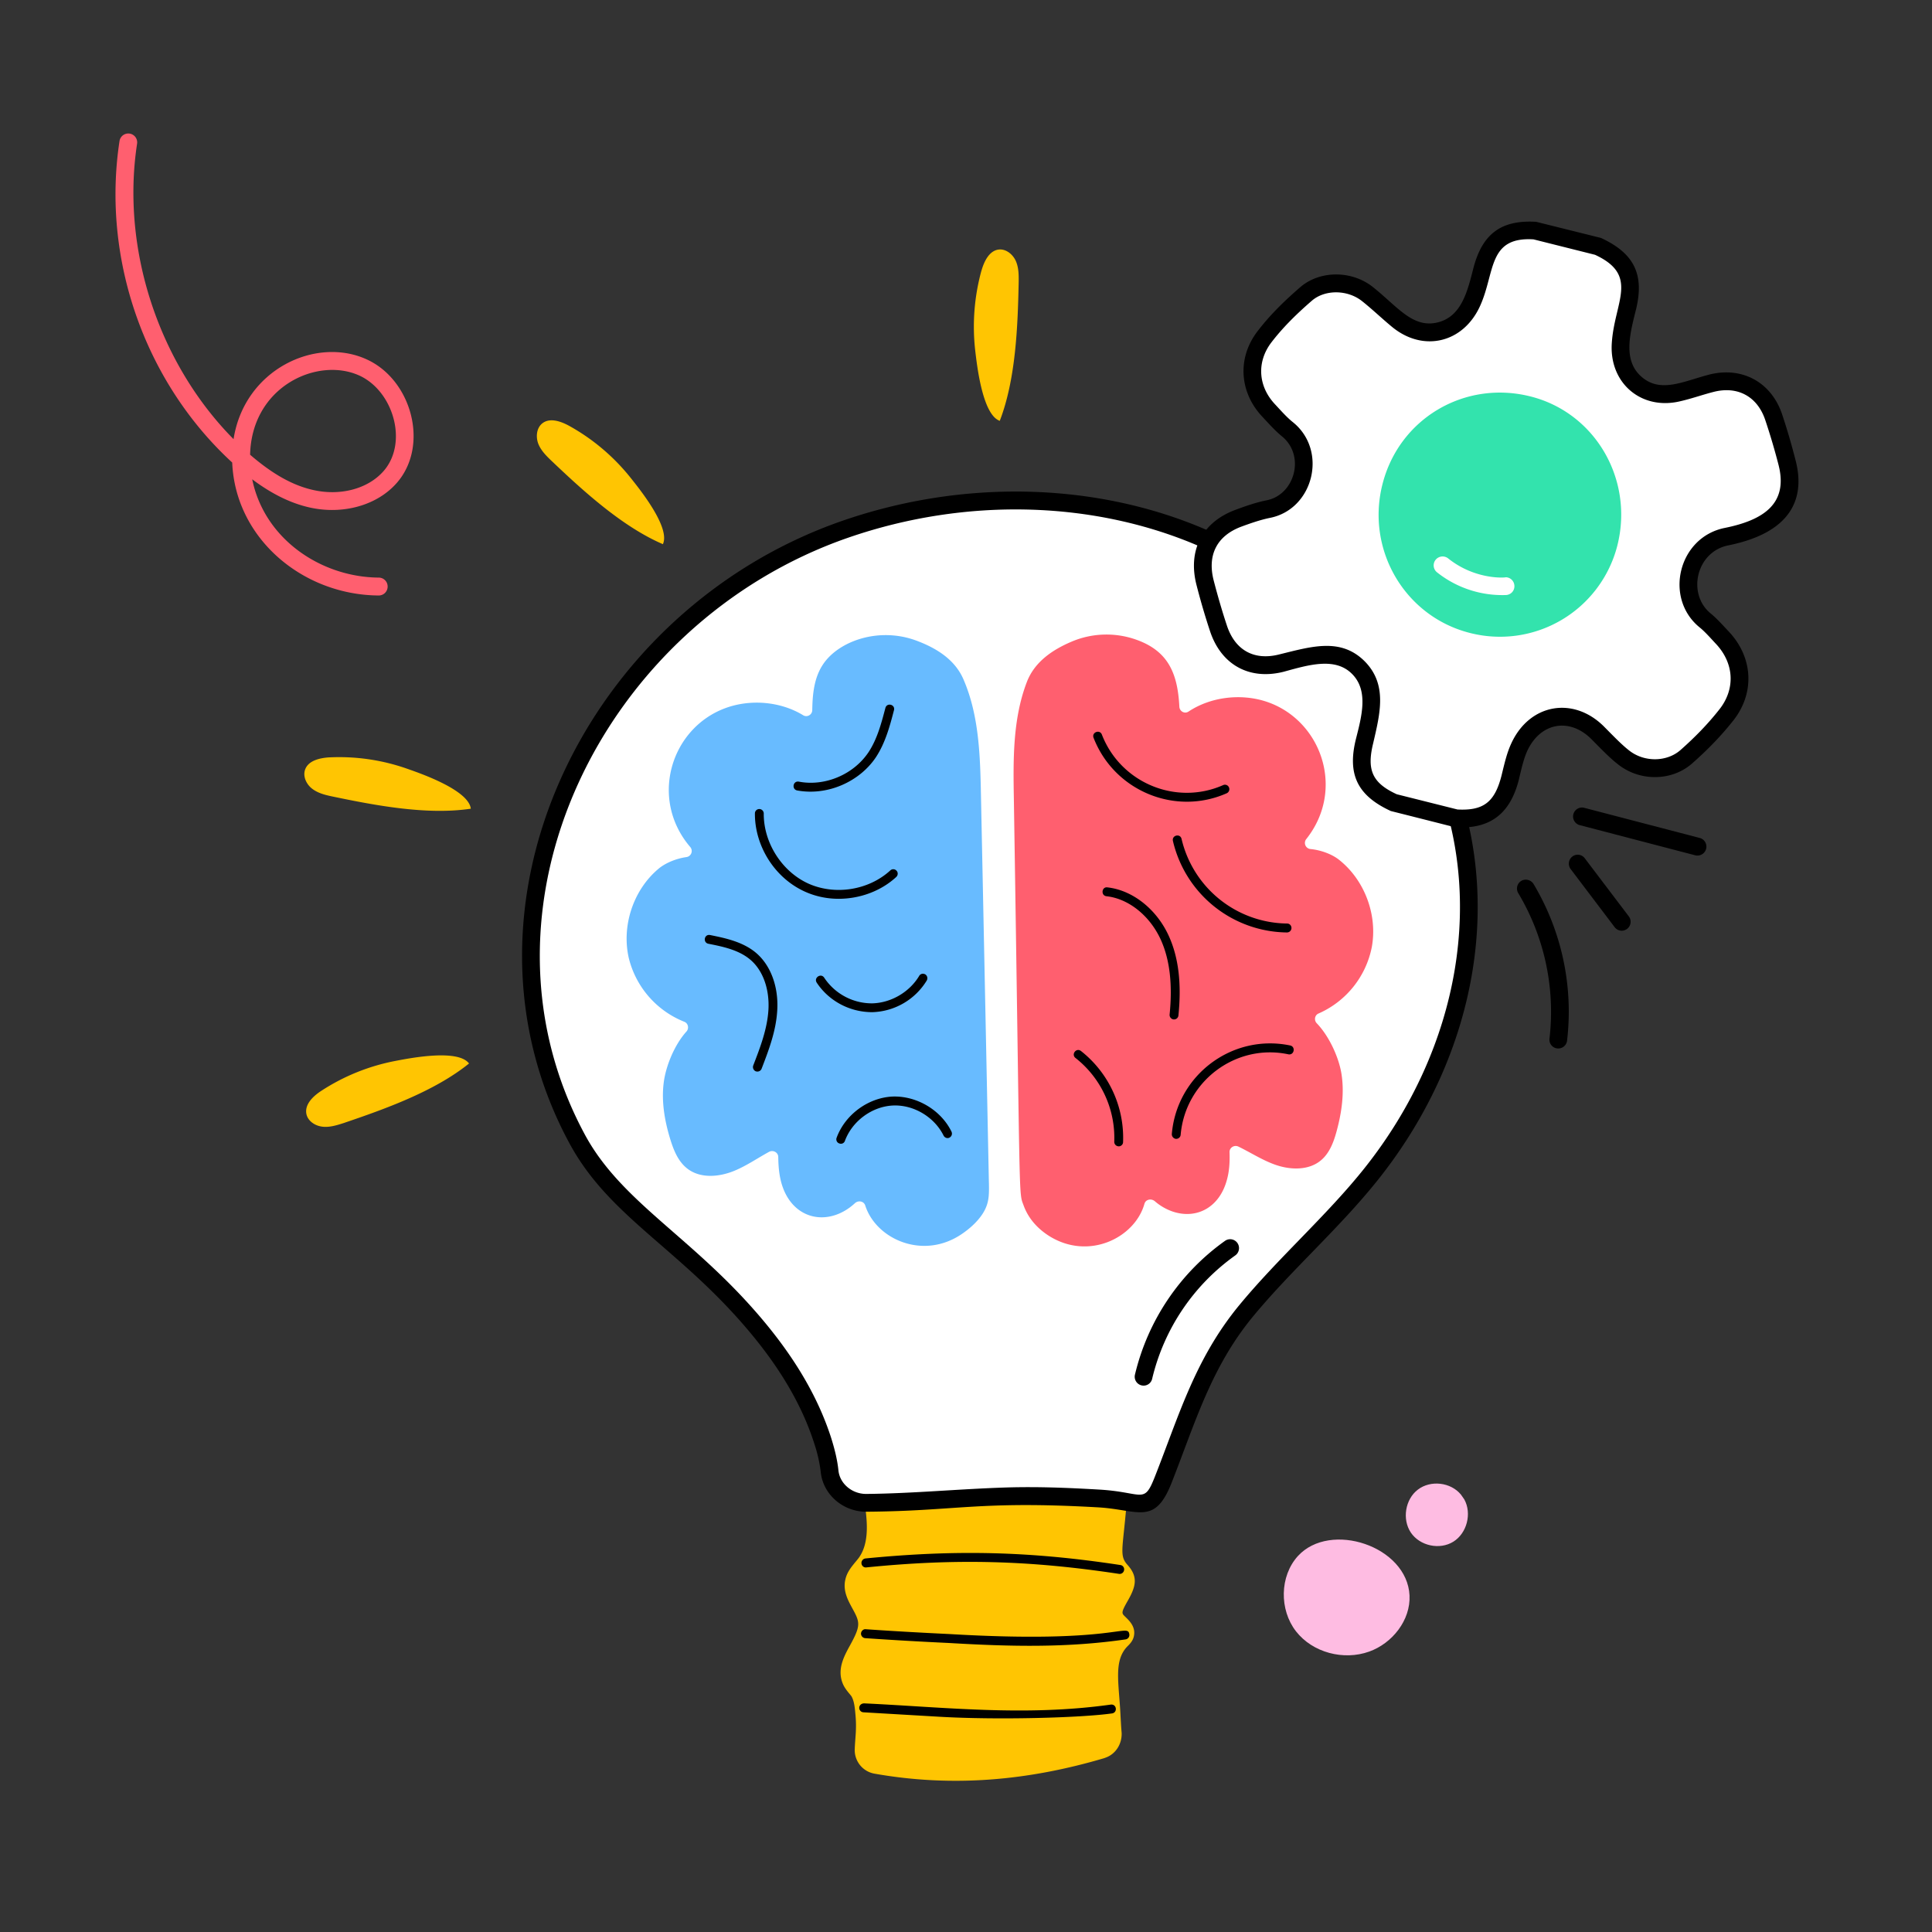
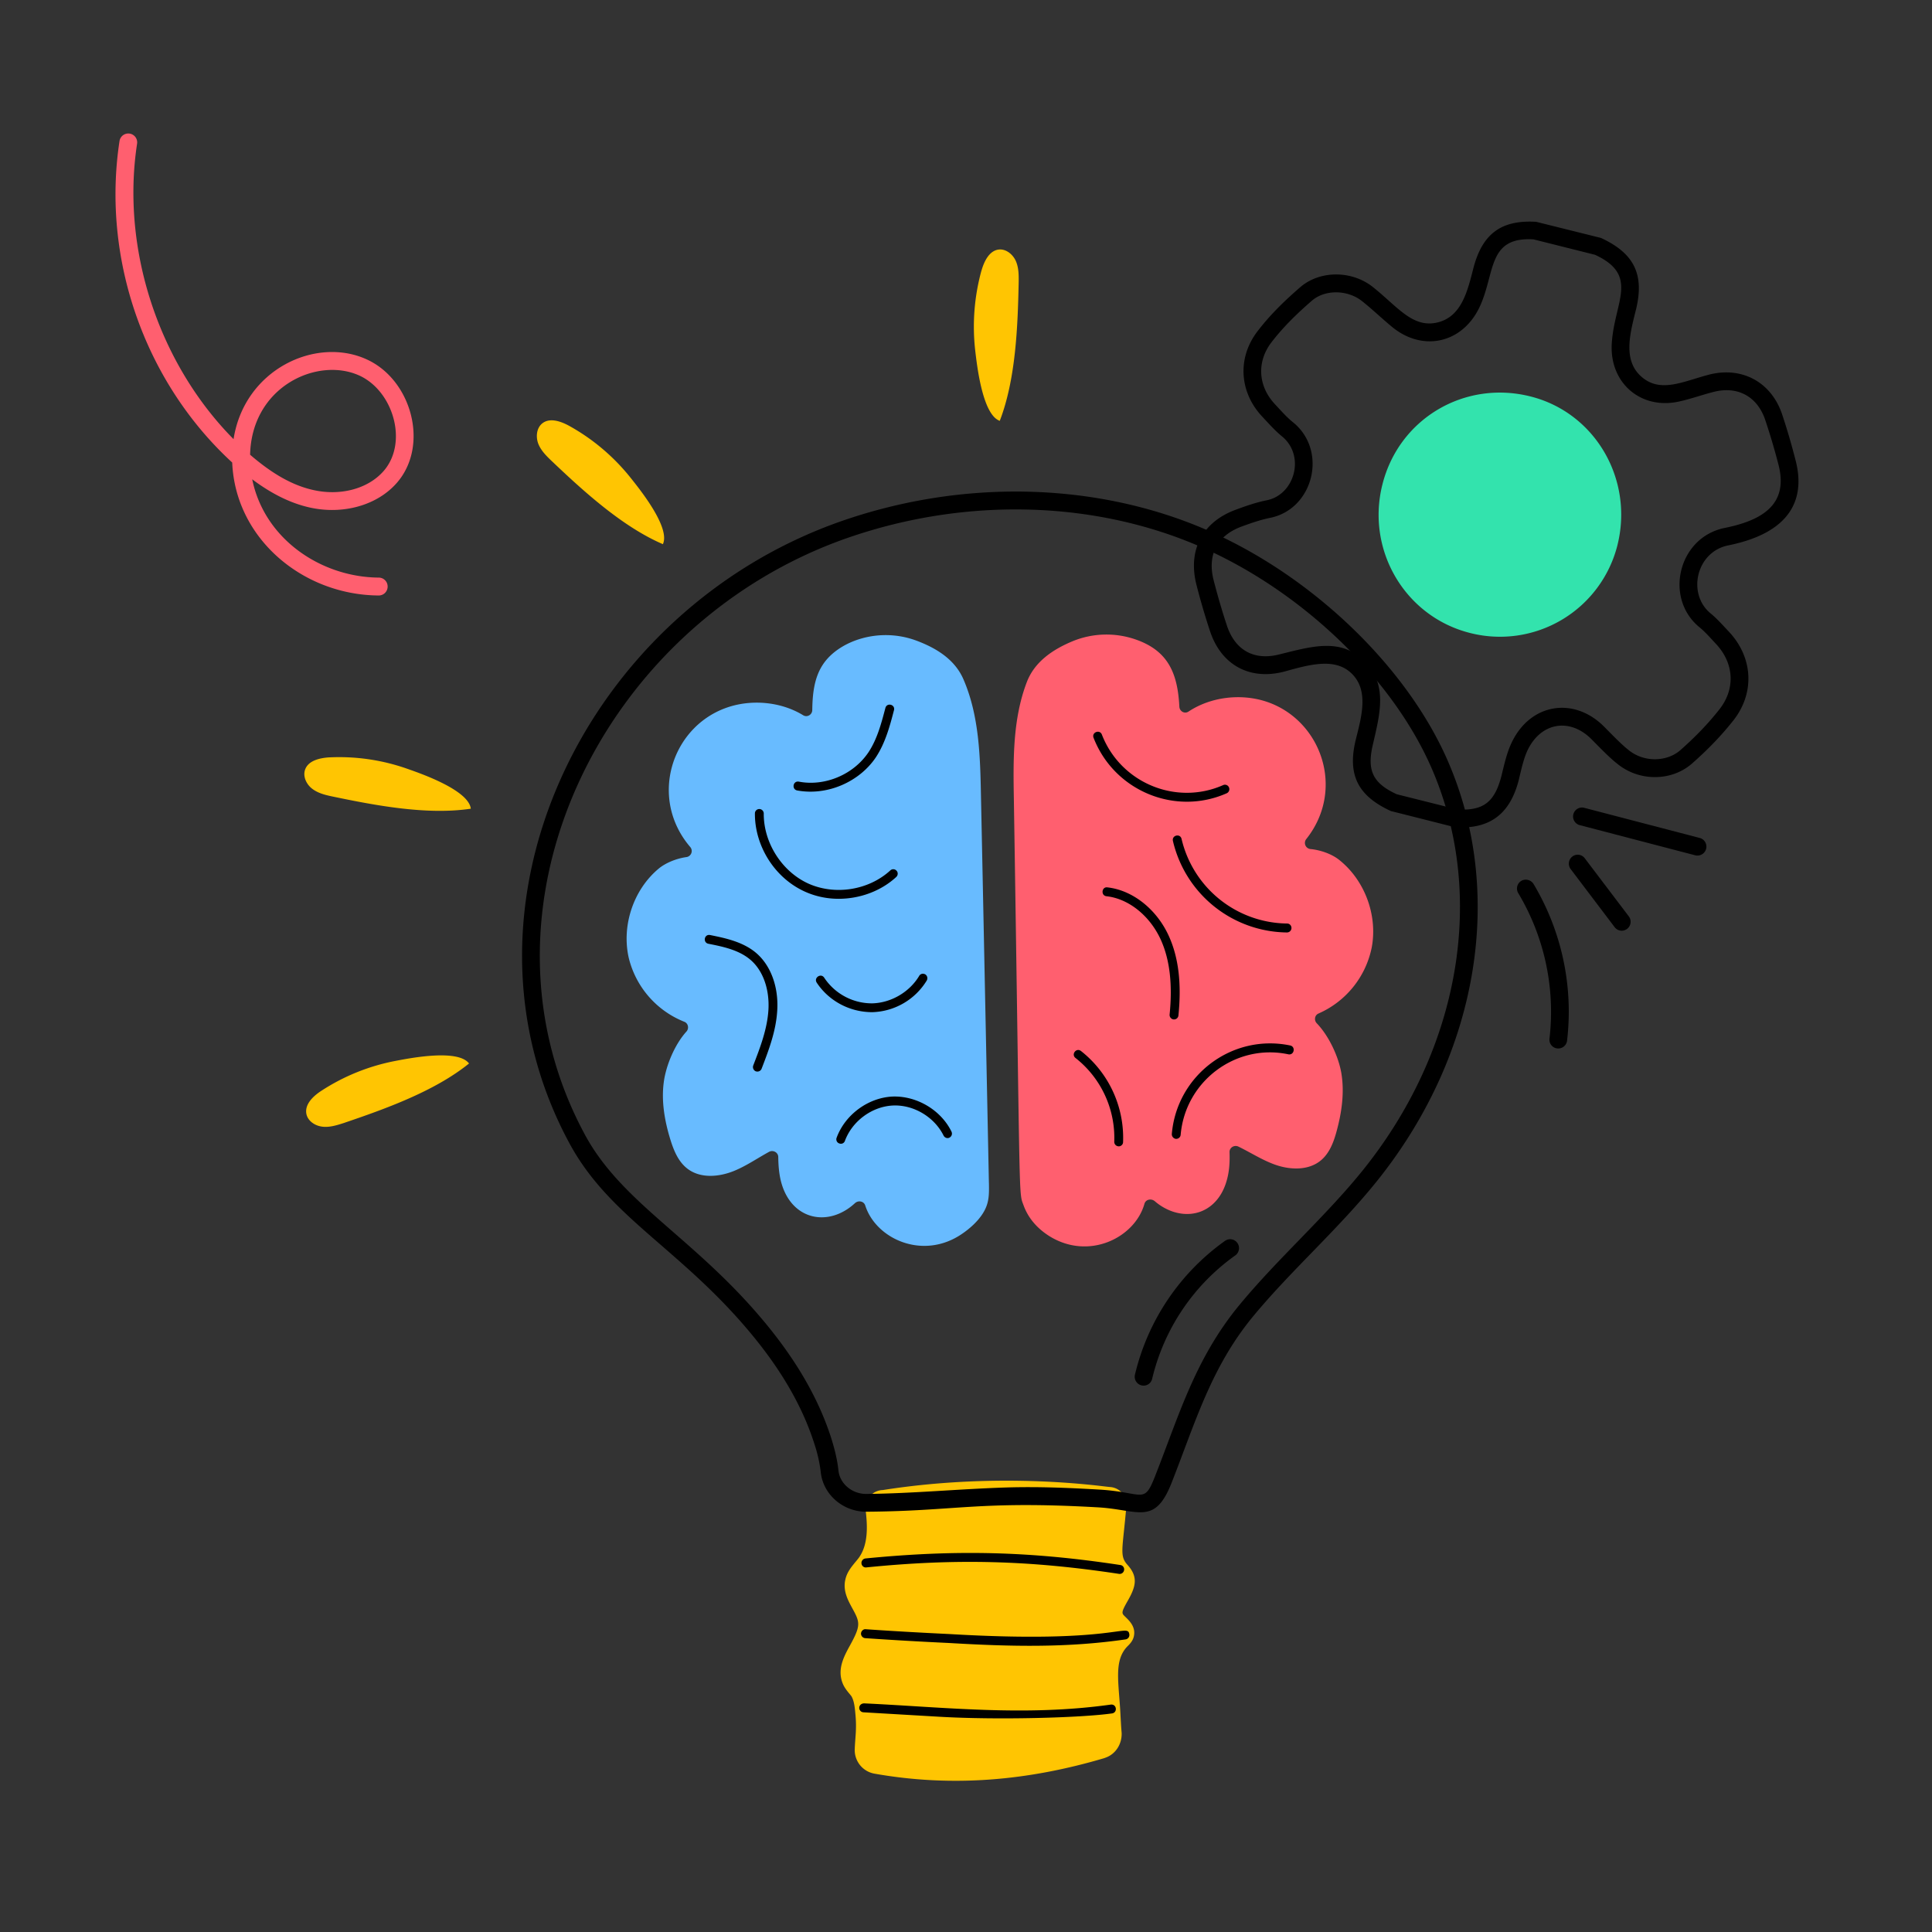
<svg xmlns="http://www.w3.org/2000/svg" width="90" viewBox="0 0 67.5 67.5" height="90">
  <rect x="0" y="0" width="67.5" height="67.5" fill="#333333" stroke="none" />
  <defs>
    <clipPath id="a">
      <path d="M29 51h11v11.57H29Zm0 0" />
    </clipPath>
    <clipPath id="b">
      <path d="M4 4.5h11V21H4Zm0 0" />
    </clipPath>
  </defs>
  <path fill="#ffc502" d="M38.504 61.121c-2.582.77-5.172 1.02-7.895.543a.527.527 0 0 1-.433-.539c.012-.402.066-.703.023-1.207-.082-.977-.273-.809-.457-1.195-.308-.672.621-1.332.547-2.067-.047-.496-.562-.918-.45-1.398.134-.621.95-.57.712-2.543-.024-.184.12-.336.308-.344 2.899-.453 5.32-.394 7.883-.11.176 0 .324.157.301.337-.129 1.41-.242 1.832.031 2.175.07.098.168.172.219.29.227.472-.59 1.011-.336 1.472.113.2.402.332.355.559-.015.093-.105.168-.167.234-.454.453-.418 1.176-.36 1.809.05.52.055.945.094 1.43a.557.557 0 0 1-.375.554Zm0 0" />
  <g clip-path="url(#a)">
    <path fill="#ffc502" d="M30.559 61.969a.836.836 0 0 1-.696-.86c.016-.418.07-.683.028-1.168-.024-.27-.043-.507-.145-.68-.055-.077-.2-.222-.285-.402-.234-.515.02-.98.246-1.39.375-.684.34-.79.07-1.282-.156-.285-.332-.613-.242-1 .055-.257.211-.44.344-.605a4.04 4.04 0 0 0 .121-.148c.336-.461.313-1.11.242-1.684a.624.624 0 0 1 .602-.691c4.203-.66 7.715-.118 7.933-.106a.611.611 0 0 1 .575.68c-.13 1.508-.247 1.719.039 2.039.39.43.289.773-.004 1.281-.246.43-.188.414-.047.559.129.125.34.336.277.644-.031.168-.144.282-.219.356-.503.504-.304 1.289-.25 2.418.012.203.02.402.04.613.015.406-.227.762-.59.875l-.004.004c-2.676.793-5.313 1.027-8.035.547Zm.347-9.29c.043.919.032 1.606-.55 2.301-.102.125-.192.23-.215.344-.04.16.066.348.183.567.38.699.395 1.023-.074 1.879-.207.375-.32.613-.227.824.024.05.07.113.125.176.274.343.317.62.36 1.093.047.57-.012.867-.024 1.27a.22.22 0 0 0 .18.222c2.52.446 5.055.27 7.75-.53a.24.24 0 0 0 .152-.247c-.039-.5-.039-.906-.09-1.41-.066-.711-.093-1.516.45-2.063.027-.027.047-.046.062-.066-.066-.082-.207-.187-.297-.348-.218-.39 0-.77.16-1.05.235-.414.196-.426.079-.551-.532-.598-.297-1.074-.196-2.524-.355-.007-3.629-.543-7.828.114Zm0 0" />
  </g>
-   <path fill="#fff" d="M24.77 44.578c-1.657-1.582-3.516-2.777-4.594-4.77-4.305-7.937.383-18.214 9.37-21.32 4.032-1.394 8.634-1.379 12.552.34 3.476 1.527 6.777 4.61 8.203 7.879 2.054 4.727.836 10.246-2.383 14.297-1.344 1.687-3.012 3.133-4.387 4.8-1.504 1.829-2.058 3.778-2.886 5.883-.5 1.278-.813.75-2.258.668-4.13-.238-5.004.125-8.117.153-.641.004-1.22-.461-1.286-1.102a5.307 5.307 0 0 0-.242-1.07c-.719-2.242-2.281-4.14-3.972-5.758Zm0 0" />
  <path d="M38.371 52.664c-4.187-.238-4.926.129-8.098.152h-.015c-.805 0-1.5-.601-1.582-1.379a5 5 0 0 0-.227-1.003c-.465-1.454-1.328-2.868-2.633-4.332-2.324-2.606-4.593-3.707-5.914-6.145-4.472-8.254.54-18.652 9.543-21.766 4.254-1.468 8.914-1.343 12.778.352 3.648 1.602 6.93 4.758 8.359 8.039 2.008 4.61 1.082 10.211-2.422 14.617-1.36 1.711-3.027 3.153-4.39 4.805-1.461 1.777-2.008 3.695-2.836 5.8-.594 1.508-1.153.942-2.563.86Zm.035-.621c1.555.09 1.555.539 1.95-.469.84-2.133 1.398-4.097 2.937-5.969 1.375-1.667 3.066-3.14 4.383-4.796 3.36-4.227 4.254-9.579 2.34-13.973-1.371-3.148-4.528-6.18-8.04-7.719-3.722-1.633-8.218-1.754-12.328-.336-8.62 2.98-13.496 12.961-9.203 20.88 1.223 2.25 3.543 3.456 5.832 6.026 1.364 1.528 2.27 3.02 2.762 4.551.133.422.219.793.254 1.137.047.46.473.82.965.82h.012c1.617-.015 3.25-.175 4.902-.226 1.094-.032 2.14.011 3.234.074ZM39.098 54.988c-3.121-.472-5.68-.543-8.832-.226-.086.011-.16-.055-.168-.14a.16.16 0 0 1 .14-.173c3.176-.312 5.758-.25 8.907.23a.151.151 0 0 1 .128.176.155.155 0 0 1-.175.133ZM33.148 57.402a136.98 136.98 0 0 1-2.921-.168.16.16 0 0 1-.145-.168c.008-.086.086-.156.168-.144.953.066 1.934.121 2.918.168 5.82.344 6.23-.403 6.289.012a.155.155 0 0 1-.133.175c-2.07.301-4.062.25-6.176.125ZM32.832 59.98l-2.664-.156c-.191-.011-.207-.3.02-.312 2.777.129 5.613.465 8.62.043.212-.024.243.28.044.308-1.075.153-3.985.235-6.02.117Zm0 0" />
  <path d="M39.883 48.402a.31.31 0 0 1-.23-.375 8.009 8.009 0 0 1 3.148-4.675.31.31 0 0 1 .433.078.313.313 0 0 1-.078.433 7.381 7.381 0 0 0-2.902 4.309.306.306 0 0 1-.371.23Zm0 0" />
  <path fill="#ff5f6f" d="M35.762 42.113c-.18-.492-.11.239-.34-14.203-.024-1.379-.04-2.8.457-4.09.273-.703.902-1.129 1.598-1.418a3.114 3.114 0 0 1 2.207-.058c1.125.394 1.46 1.172 1.52 2.343.007.168.187.266.323.172.778-.515 1.828-.636 2.711-.347 1.926.636 2.778 3.066 1.403 4.8a.215.215 0 0 0 .144.352c.363.035.742.176.988.367.903.707 1.364 1.938 1.153 3.067a3.211 3.211 0 0 1-1.86 2.312c-.136.059-.164.238-.058.344.43.45.758 1.172.855 1.734.114.676.016 1.371-.164 2.032-.101.375-.246.765-.543 1.015-.441.375-1.11.344-1.652.14-.43-.16-.82-.413-1.23-.612-.145-.075-.32.027-.317.19.012.325-.004.653-.09.962-.258.972-1.054 1.387-1.879 1.12a1.903 1.903 0 0 1-.64-.366c-.125-.106-.32-.067-.364.09-.332 1.187-1.953 1.996-3.34 1.117-.421-.27-.726-.63-.882-1.063Zm0 0" />
  <path fill="#68bbff" d="M34.55 41.328c-.05-2.488-.214-10.516-.277-13.52-.027-1.378-.062-2.8-.609-4.066-.297-.695-.941-1.097-1.648-1.36-1.32-.491-2.73.02-3.266.837-.305.46-.363 1.027-.371 1.586 0 .168-.18.27-.32.183-.793-.484-1.848-.57-2.72-.246-1.901.703-2.663 3.164-1.226 4.848a.214.214 0 0 1-.133.355c-.359.051-.734.207-.972.407-.88.738-1.293 1.984-1.043 3.105a3.222 3.222 0 0 0 1.945 2.242c.137.055.172.235.07.344-.414.46-.714 1.195-.789 1.766-.09.675.032 1.367.235 2.02.117.374.273.753.582.995.457.36 1.12.301 1.656.078.422-.175.805-.441 1.207-.66.14-.074.32.02.32.184.004.324.032.652.125.957.391 1.265 1.653 1.484 2.551.656.117-.11.313-.078.363.078.375 1.176 2.024 1.922 3.38.992.265-.18.535-.418.718-.699.234-.36.23-.656.223-1.082Zm0 0" />
  <path d="M38.207 25.777c-.074-.191.215-.304.29-.113.651 1.684 2.585 2.496 4.237 1.766a.153.153 0 0 1 .203.078.157.157 0 0 1-.078.207c-1.808.8-3.933-.086-4.652-1.938ZM44.965 32.578a4.138 4.138 0 0 1-3.985-3.195c-.046-.203.254-.274.301-.074a3.833 3.833 0 0 0 3.688 2.957c.086 0 .152.07.152.156s-.07.156-.156.156ZM41.02 35.617h-.016a.158.158 0 0 1-.14-.172c.105-1.054.007-1.906-.301-2.597-.38-.848-1.126-1.45-1.903-1.535-.21-.024-.168-.34.031-.31.887.099 1.73.77 2.153 1.716.332.742.441 1.644.328 2.758a.153.153 0 0 1-.152.14ZM41.098 39.79h-.012a.164.164 0 0 1-.145-.173c.176-2.054 2.11-3.512 4.137-3.09.195.043.14.344-.062.309-1.828-.39-3.602.93-3.766 2.809a.154.154 0 0 1-.152.144ZM39.086 40.05h-.008a.157.157 0 0 1-.148-.163 3.55 3.55 0 0 0-1.352-2.922c-.164-.125.024-.371.188-.246a3.861 3.861 0 0 1 1.472 3.183c0 .082-.07.149-.152.149ZM27.852 27.617c-.2-.039-.149-.344.058-.308.914.175 1.914-.25 2.434-1.028.304-.46.449-1.011.59-1.547.054-.199.351-.12.3.078-.14.536-.297 1.137-.632 1.645-.567.848-1.68 1.355-2.75 1.16ZM29.3 31.402c-1.757 0-2.937-1.52-2.925-2.984 0-.086.07-.152.152-.152h.004c.082 0 .153.07.153.156-.008 1.023.636 2.031 1.562 2.45.934.417 2.106.23 2.86-.462a.151.151 0 0 1 .218.012c.059.062.051.16-.012.219-.539.496-1.277.761-2.011.761ZM26.406 37.43a.162.162 0 0 1-.09-.203c.243-.63.493-1.278.532-1.957.039-.727-.2-1.383-.645-1.75-.402-.336-.96-.45-1.453-.547-.2-.04-.148-.344.059-.305.503.102 1.128.227 1.59.61.523.433.804 1.187.757 2.011-.039.727-.297 1.398-.547 2.05a.159.159 0 0 1-.203.09ZM28.535 34.332c-.113-.172.149-.348.262-.172a2 2 0 0 0 1.676.895c.656-.016 1.3-.39 1.64-.957.043-.078.137-.098.215-.055a.16.16 0 0 1 .05.215 2.304 2.304 0 0 1-1.901 1.105c-.836 0-1.547-.43-1.942-1.031ZM29.324 39.95a.152.152 0 0 1-.094-.2c.293-.8 1.09-1.39 1.934-1.438.844-.039 1.703.458 2.078 1.223a.157.157 0 0 1-.07.211c-.074.04-.168.004-.207-.074-.324-.652-1.055-1.086-1.781-1.047-.727.04-1.41.547-1.664 1.234a.147.147 0 0 1-.196.09Zm0 0" />
  <path fill="#ffc502" d="M34.29 9.457c.093-.324.269-.695.6-.738.255-.031.493.164.598.394.106.235.106.5.102.758-.031 1.54-.102 3.383-.66 4.832-.594-.21-.79-1.875-.856-2.441a7.385 7.385 0 0 1 .215-2.805ZM19.887 14.879c-.293-.16-.68-.297-.942-.086-.199.16-.23.465-.14.707.093.238.28.426.465.602 1.113 1.058 2.472 2.3 3.89 2.91.266-.575-.777-1.88-1.133-2.325a7.22 7.22 0 0 0-2.14-1.808ZM11.223 38.113c-.282.184-.578.465-.52.797.047.254.3.422.555.453.25.032.504-.047.746-.125 1.45-.492 3.18-1.11 4.383-2.082-.38-.508-2.012-.199-2.57-.09a7.216 7.216 0 0 0-2.594 1.047ZM11.512 26.46c-.336.02-.739.11-.852.427-.086.242.047.52.25.672.203.156.461.218.711.27 1.496.312 3.3.655 4.828.425-.074-.629-1.64-1.192-2.176-1.379a7.156 7.156 0 0 0-2.761-.414Zm0 0" />
-   <path fill="#fff" d="m50.875 28.59-2.203-.555c-1.8-.836-.852-2.066-.762-3.387.07-1.078-.687-1.855-1.758-1.765-.468.039-.922.168-1.375.285-1.035.262-1.875-.2-2.21-1.223a27.078 27.078 0 0 1-.462-1.578c-.273-1.05.149-1.879 1.16-2.258a6.56 6.56 0 0 1 1.044-.32c1.257-.246 1.699-1.957.671-2.793-.234-.187-.433-.422-.644-.64-.707-.747-.781-1.766-.164-2.583.426-.558.93-1.046 1.457-1.503.582-.504 1.527-.489 2.148.007.368.293.707.621 1.075.914.933.754 2.086.461 2.582-.64.492-1.102.27-2.61 2.218-2.492.735.187 1.47.37 2.207.558 1.793.832.848 2.059.762 3.387-.078 1.176.832 1.976 1.98 1.719.399-.09.786-.227 1.184-.328 1-.262 1.86.199 2.188 1.187.172.52.324 1.047.465 1.578.398 1.547-.575 2.277-2.118 2.59-1.375.277-1.789 2.078-.746 2.926.211.172.387.383.578.582.766.793.84 1.875.153 2.734a11.279 11.279 0 0 1-1.387 1.445c-.598.528-1.55.528-2.188.032-.335-.262-.62-.582-.921-.88-.922-.901-2.176-.667-2.723.505-.164.351-.234.726-.328 1.093-.278 1.07-.809 1.47-1.883 1.403Zm0 0" />
  <path d="M50.86 28.902c-.063-.004-.016 0-2.266-.566-1.172-.54-1.524-1.281-1.223-2.508.207-.816.45-1.707-.14-2.289-.594-.59-1.524-.305-2.38-.07-1.203.304-2.19-.242-2.578-1.426a24.526 24.526 0 0 1-.468-1.598c-.313-1.21.191-2.195 1.351-2.629.324-.12.7-.257 1.094-.336.988-.19 1.367-1.566.535-2.238-.219-.18-.414-.394-.672-.672-.816-.86-.89-2.058-.187-2.984.386-.508.863-1 1.5-1.55.687-.595 1.804-.595 2.543-.005.863.688 1.386 1.442 2.254 1.235.828-.2 1.043-1.063 1.25-1.88.312-1.222.98-1.71 2.199-1.636l2.262.563c1.171.542 1.523 1.285 1.222 2.511-.215.86-.46 1.774.2 2.344.66.57 1.433.164 2.351-.078 1.156-.297 2.184.262 2.559 1.394.172.512.328 1.051.468 1.598.36 1.387-.203 2.54-2.355 2.973-1.125.23-1.441 1.703-.61 2.379.2.164.376.359.606.605.879.91.95 2.176.172 3.148-.399.504-.863.989-1.426 1.485-.703.621-1.812.64-2.578.043-.297-.23-.563-.508-.953-.902-.754-.743-1.762-.575-2.227.414-.133.293-.203.617-.304 1.039-.297 1.14-.973 1.71-2.2 1.636Zm.062-.62c.902.046 1.297-.25 1.535-1.173.11-.449.188-.8.348-1.144.64-1.38 2.156-1.64 3.218-.598.368.371.633.649.899.856.527.414 1.316.402 1.793-.02.531-.469.972-.93 1.347-1.406.583-.727.528-1.64-.132-2.324-.223-.243-.39-.426-.551-.555-1.25-1.02-.746-3.145.879-3.473 1.375-.277 2.226-.86 1.879-2.207a22.683 22.683 0 0 0-.461-1.558c-.274-.828-.969-1.207-1.817-.985-.398.102-.773.239-1.191.332-1.344.301-2.45-.656-2.355-2.043.093-1.445.968-2.363-.586-3.082l-2.149-.539c-1.601-.097-1.336 1.149-1.863 2.317-.582 1.297-1.973 1.633-3.059.758-.363-.297-.71-.633-1.07-.918-.508-.403-1.297-.41-1.754-.012-.605.523-1.055.988-1.414 1.457-.52.683-.465 1.539.14 2.172.231.25.419.46.618.617 1.226.996.71 3.043-.809 3.34-.344.07-.695.195-.992.304-.86.32-1.203.993-.969 1.891.137.527.29 1.055.457 1.559.285.87.953 1.242 1.836 1.015 1.114-.273 2.133-.593 2.969.23.816.813.55 1.829.305 2.887-.227.93-.02 1.38.828 1.77Zm0 0" />
  <path fill="#33e3ad" d="M51.352 22.113c-2.262-.574-3.63-2.89-3.055-5.18.574-2.304 2.875-3.671 5.191-3.078 2.25.575 3.598 2.899 3.02 5.2a4.231 4.231 0 0 1-5.156 3.058Zm0 0" />
-   <path fill="#fff" d="M50.207 19.996a.31.31 0 0 1-.05-.437.314.314 0 0 1 .437-.051c.976.785 2.07.668 2.008.66.164 0 .3.129.308.297a.306.306 0 0 1-.297.324 3.661 3.661 0 0 1-2.406-.793Zm0 0" />
  <path d="m59.246 29.887-4.07-1.063a.313.313 0 0 1 .156-.605l4.07 1.062a.313.313 0 0 1-.156.605ZM56.414 32.395l-1.539-2.032a.315.315 0 0 1 .059-.437.307.307 0 0 1 .433.058l1.54 2.032a.312.312 0 0 1-.06.437.308.308 0 0 1-.433-.058ZM54.406 36.629a.305.305 0 0 1-.27-.344 8.075 8.075 0 0 0-1.09-5.078.314.314 0 0 1 .102-.43.319.319 0 0 1 .43.106 8.691 8.691 0 0 1 1.172 5.476.309.309 0 0 1-.344.27Zm0 0" />
-   <path fill="#febce2" d="M51.043 52.219c-.355-.434-1.059-.516-1.504-.176-.445.336-.559 1.039-.246 1.504.316.465 1.008.613 1.484.316.473-.293.653-.984.383-1.476M45.344 54.367c-.637.703-.649 1.875-.067 2.625.582.75 1.668 1.031 2.559.711.809-.289 1.45-1.098 1.41-1.96-.082-1.727-2.773-2.614-3.902-1.376Zm0 0" />
  <g clip-path="url(#b)">
    <path fill="#ff5f6f" d="M13.234 20.805h-.004c-2.648-.016-5.007-1.985-5.117-4.645 0 0-.004 0-.004-.004-3.054-2.808-4.562-7.113-3.933-11.23a.31.31 0 1 1 .613.097c-.562 3.684.754 7.676 3.371 10.32.38-2.437 2.871-3.593 4.64-2.792 1.583.71 2.204 3.004 1.071 4.312-.684.79-1.883 1.13-3.055.867-.66-.148-1.32-.472-2.004-.984.43 2.11 2.43 3.422 4.422 3.434a.31.31 0 0 1 .309.312.31.31 0 0 1-.309.313Zm-4.496-4.918c.782.675 1.489 1.074 2.211 1.234.953.215 1.918-.047 2.457-.668.864-.996.332-2.8-.86-3.336-1.46-.656-3.753.387-3.808 2.77Zm0 0" />
  </g>
</svg>